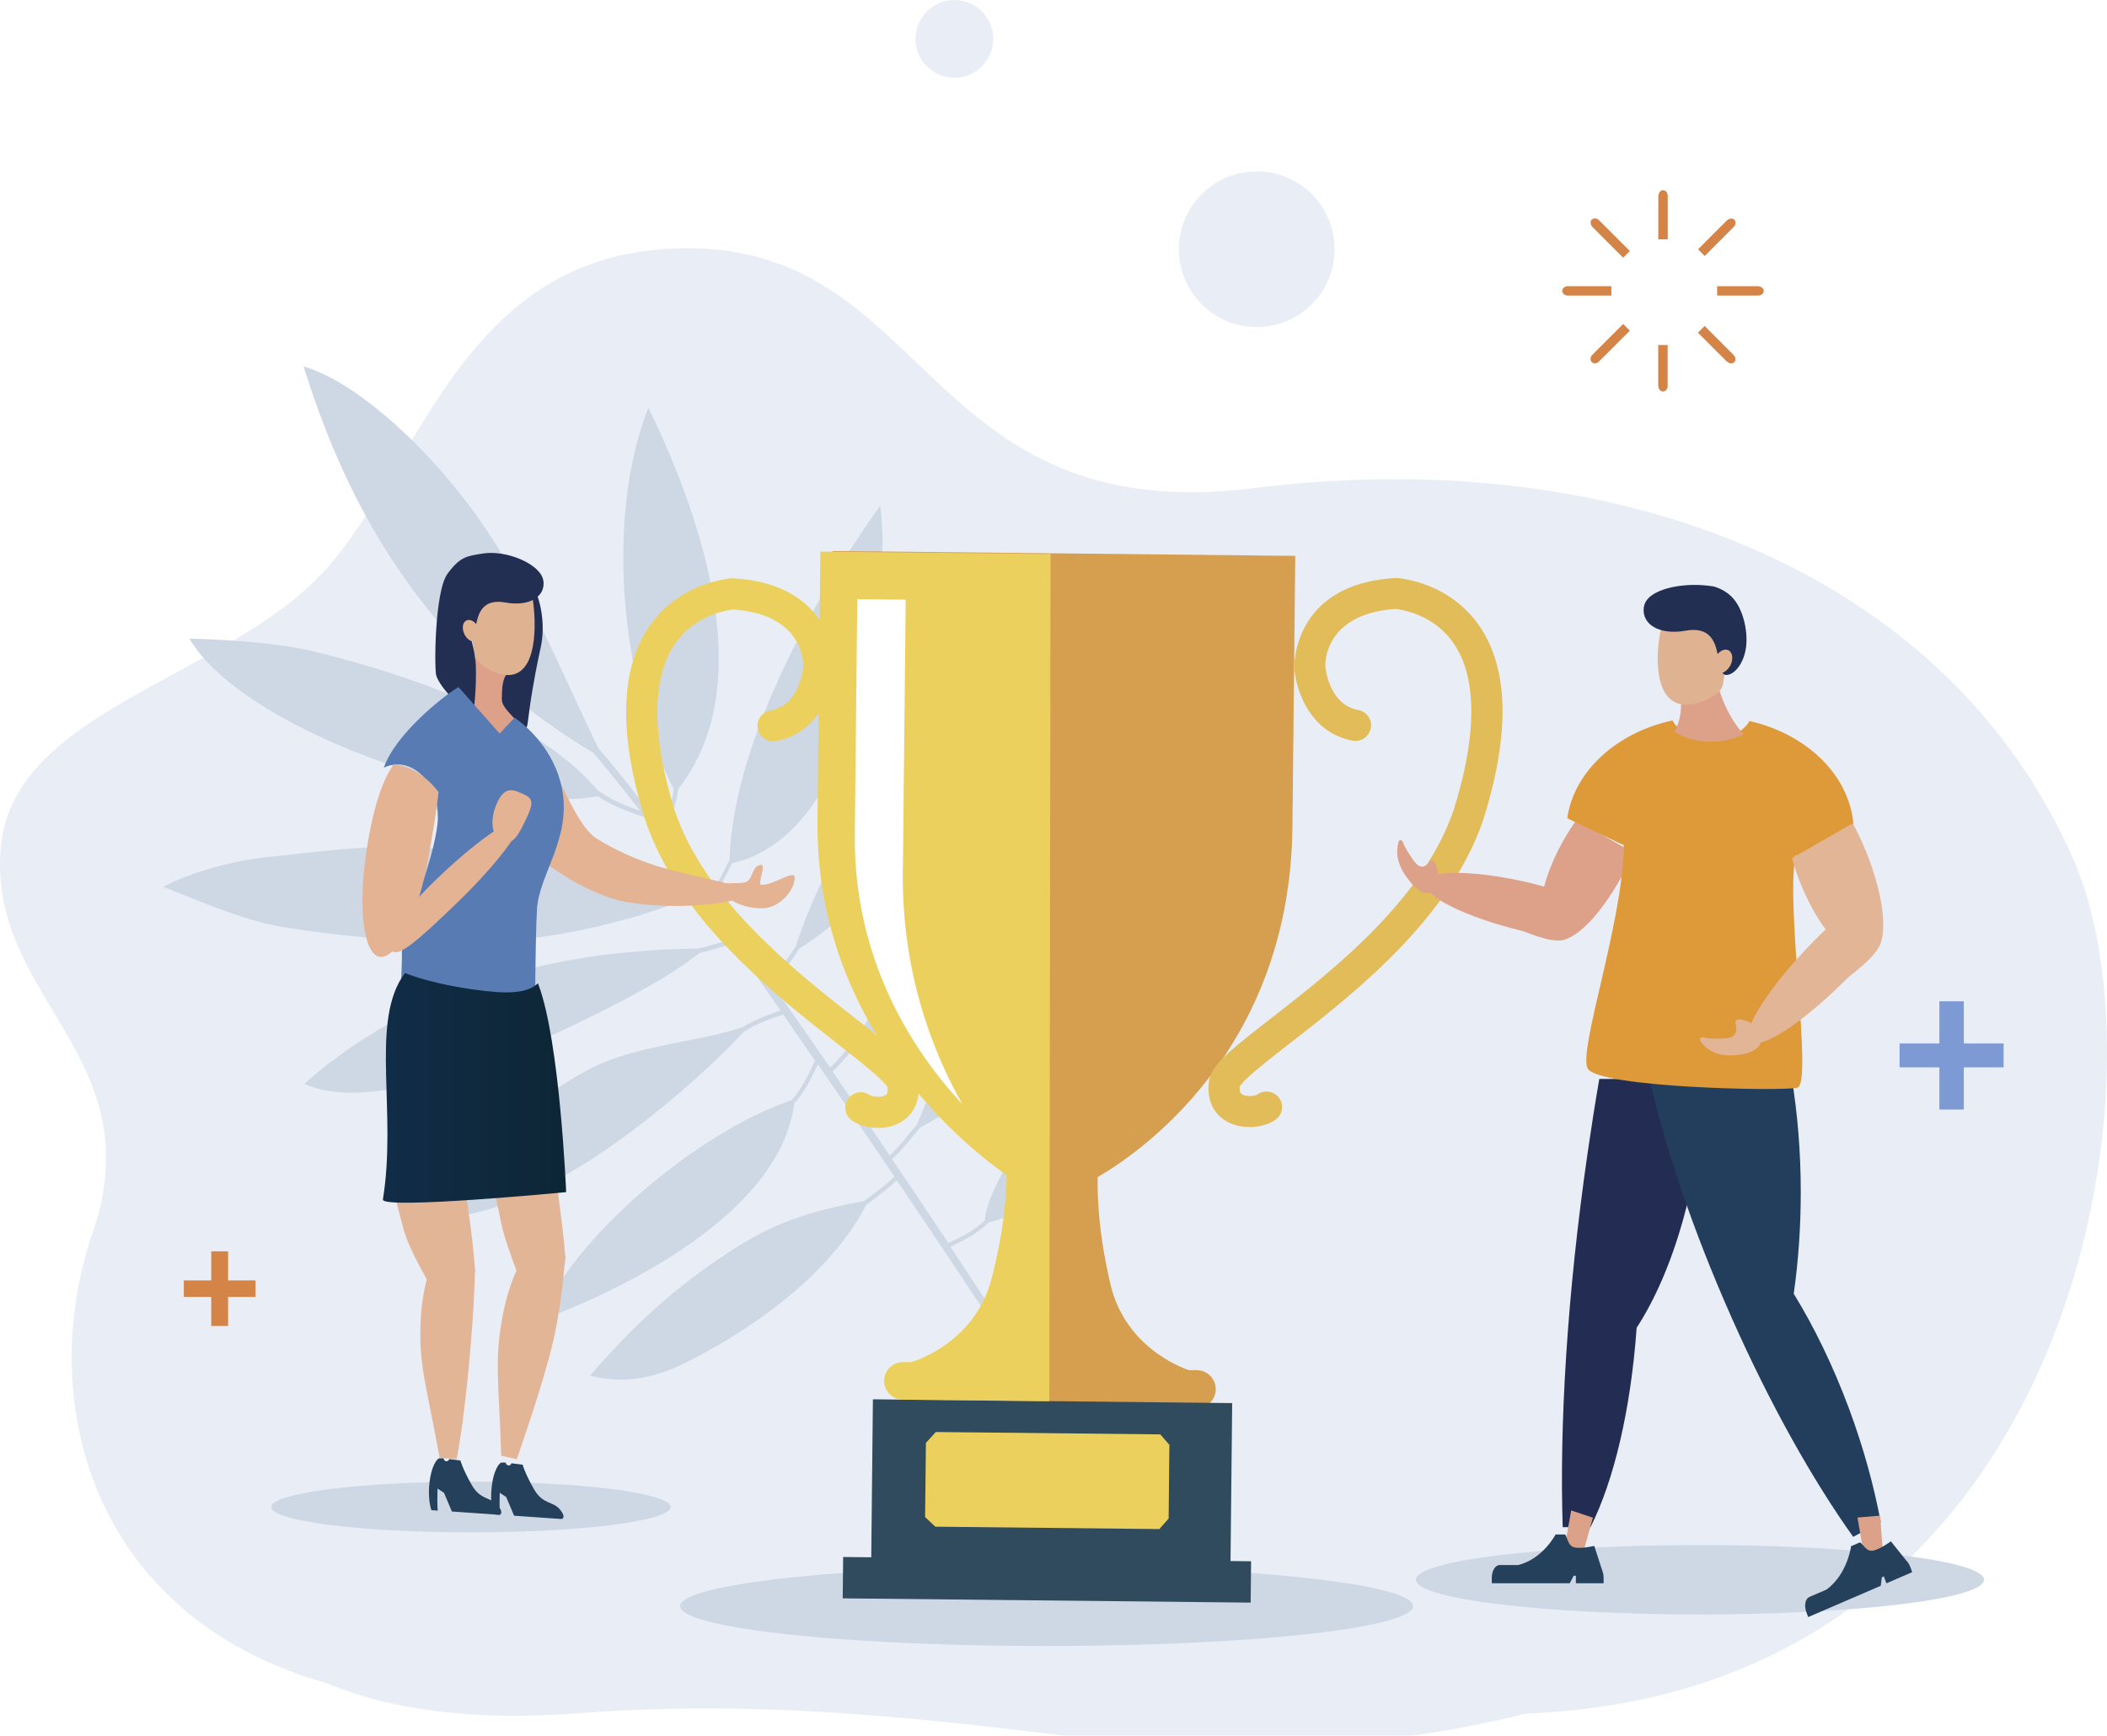
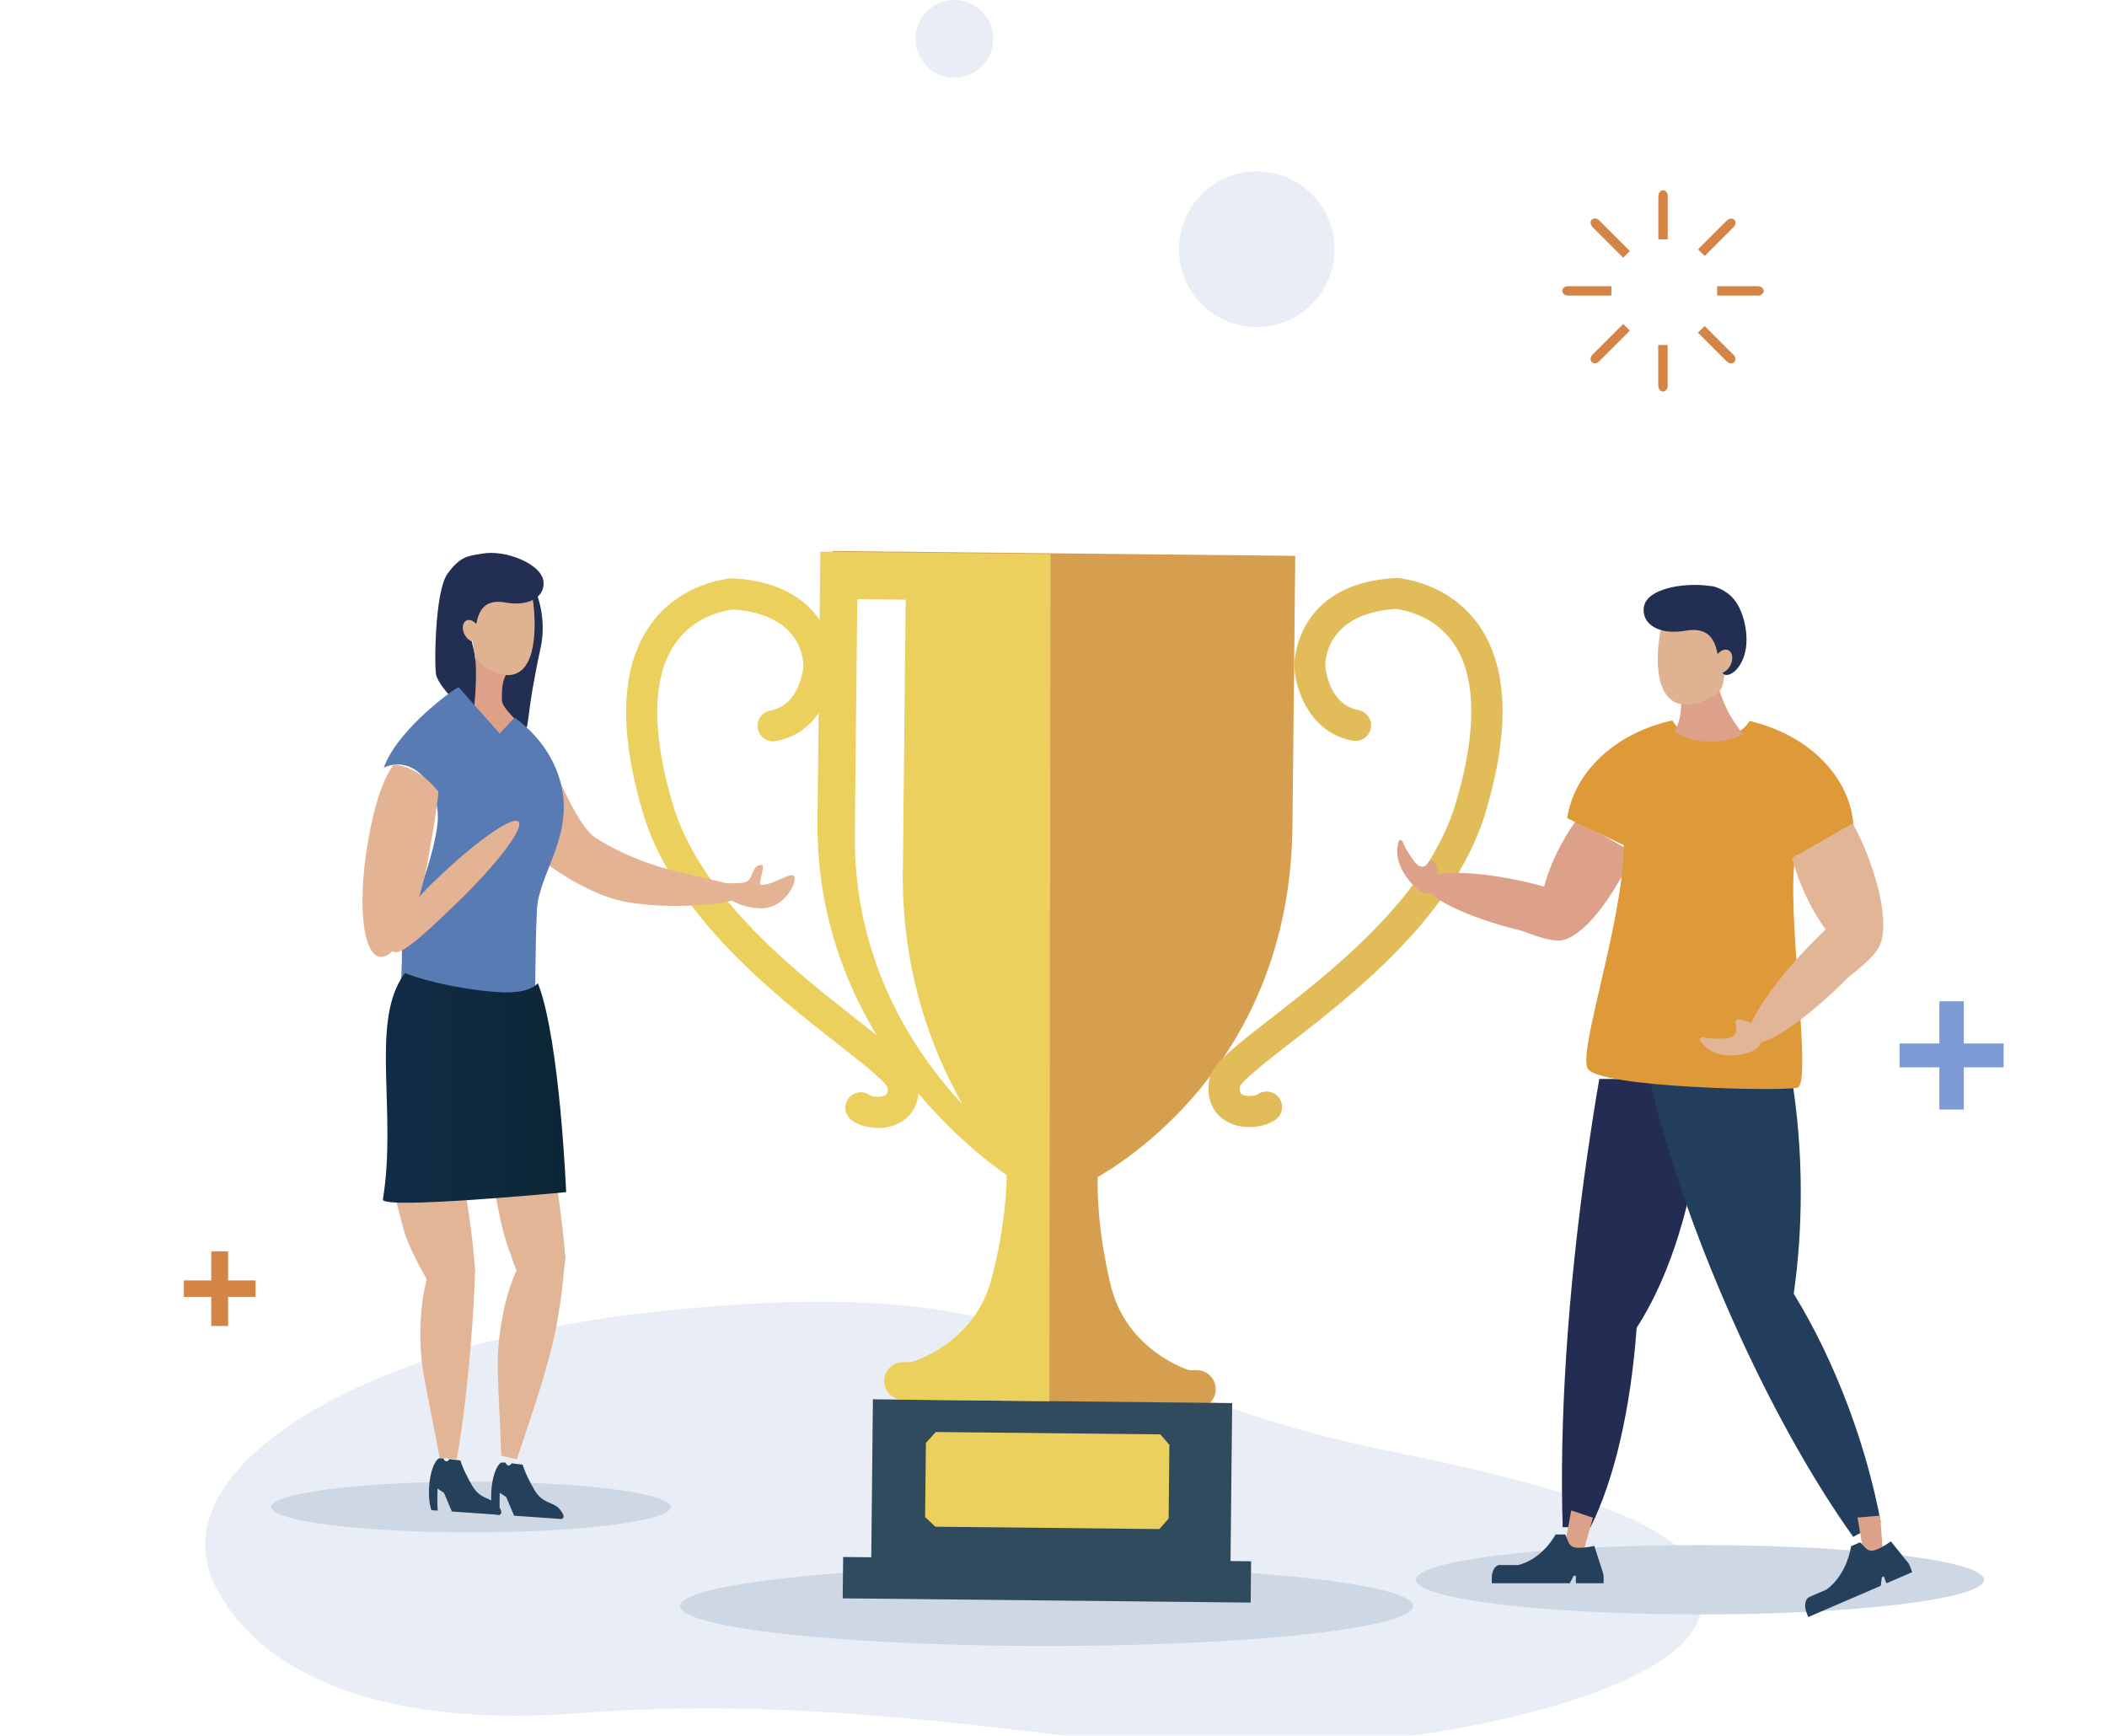
<svg xmlns="http://www.w3.org/2000/svg" id="_レイヤー_2" data-name="レイヤー 2" viewBox="0 0 230.29 189.73">
  <defs>
    <linearGradient id="Dégradé_sans_nom_53" data-name="Dégradé sans nom 53" x1="41.86" y1="118.91" x2="61.89" y2="118.91" gradientUnits="userSpaceOnUse">
      <stop offset="0" stop-color="#112c47" />
      <stop offset="1" stop-color="#0d2636" />
    </linearGradient>
    <filter id="drop-shadow-1" filterUnits="userSpaceOnUse">
      <feOffset dx="1.43" dy="1.43" />
      <feGaussianBlur result="blur" />
      <feFlood flood-color="#000" flood-opacity=".08" />
      <feComposite in2="blur" operator="in" />
      <feComposite in="SourceGraphic" />
    </filter>
    <style>.cls-12,.cls-13,.cls-14,.cls-15,.cls-18,.cls-19,.cls-20,.cls-21,.cls-4,.cls-6,.cls-8{stroke-width:0}.cls-21{fill:#e9eef6}.cls-4{fill:#24405b}.cls-6{fill:#222f52}.cls-8{fill:#dfb292}.cls-12{fill:#dca188}.cls-13{fill:#dca189}.cls-14{fill:#ced7e4}.cls-15{fill:#304b5d}.cls-18{fill:#ebd05e}.cls-19{fill:#e3b597}.cls-20{fill:#e3b393}</style>
  </defs>
  <g id="design">
-     <path class="cls-21" d="M226.77 94.32c10.77 25.06-.62 98.02-70.27 92.79-19.98-1.5-42.38-19.86-58.98-15.98-16.6 3.89-24.41 19.31-55.62 14.22-31.21-5.08-38.47-31.17-31.79-50.56C16.78 115.4-1.32 109.23.08 92.68c1.28-15.13 24.63-18.46 35.4-30.31 10.76-11.85 15.09-35.04 39.36-35.24 27.04-.23 26.01 30.73 62.25 26.22 40.05-4.99 76.1 9.36 89.69 40.96Z" />
    <path d="M150.56 157.21c-36.07-7.29-34.9-20.4-81.35-15.14-32.18 3.65-52.91 17.3-47.32 29.43 4.22 9.15 16.91 16.1 39.81 14.35 22.91-1.75 42.62 1.25 60.4 3.29 22.38 2.56 56.54-3.51 61.67-12.62 5.13-9.11-8.56-14.32-33.21-19.31Z" style="fill:#e9eef6;stroke-width:0;filter:url(#drop-shadow-1)" />
-     <path class="cls-14" d="M96.46 59.63c0-.33 0-.66-.01-.98 0-.14-.01-.28-.02-.42 0-.25-.02-.51-.03-.76-.01-.21-.03-.42-.04-.63-.01-.17-.02-.34-.04-.5-.03-.37-.07-.73-.11-1.07-.56.78-1.11 1.58-1.66 2.38-.2.29-.39.59-.59.88-.36.53-.71 1.06-1.06 1.6-.21.33-.42.66-.63.98-.33.53-.67 1.05-.99 1.59-.2.32-.39.65-.59.98-.33.56-.66 1.11-.99 1.67-.08.14-.16.27-.24.41.02-.02.04-.06.06-.09-4.89 8.51-8.7 17.68-9.59 25.72v-.14c-.03.23-.04.45-.06.67-.02.18-.03.35-.05.53-.04.56-.07 1.12-.08 1.67a.28.28 0 0 0-.12.1c-.66 1.28-1.27 2.57-2.04 3.79-1.64-2.36-3.29-4.71-4.98-7.03.66-1.52 1.38-3.08 1.51-4.72.22-.28.43-.55.63-.84.08-.11.15-.22.22-.33.17-.25.33-.49.48-.74.08-.12.15-.25.22-.38.15-.25.29-.51.42-.77.06-.12.12-.23.18-.35.18-.37.36-.74.52-1.12 0-.02.02-.04.02-.06.15-.36.29-.73.42-1.1.05-.13.09-.26.13-.39.09-.27.17-.54.25-.81l.12-.44c.03-.1.06-.19.08-.29 0 .02-.02.04-.02.06 2.13-8.48-.48-18.61-3.66-26.74 0 0 0-.02-.01-.03-.51-1.31-1.04-2.56-1.56-3.75-.03-.07-.06-.15-.1-.22-.24-.54-.48-1.06-.71-1.57-.06-.12-.11-.24-.17-.36-.24-.5-.47-.99-.7-1.46-.16.41-.32.84-.47 1.26-.07.19-.13.39-.19.58-.08.24-.16.48-.23.72-.06.21-.12.42-.18.62-.07.24-.14.47-.2.71l-.15.61c-.06.25-.13.51-.18.76l-.12.58c-.06.27-.11.54-.17.82-.03.19-.07.37-.1.56l-.15.86c-.03.18-.05.37-.08.55l-.12.89-.06.56c-.03.29-.07.59-.09.88 0 .07-.02.14-.02.21v-.04c-.33 3.57-.3 7.25.03 10.84v-.02.06l.12 1.16c0 .09.02.18.03.27l.15 1.2c0 .07.02.15.03.22l.18 1.24c0 .06.02.11.03.17l.21 1.28c0 .04.01.08.02.12.08.44.16.87.25 1.3 0 .02 0 .05.01.07.09.44.18.88.28 1.31v.04c.97 4.32 2.33 8.21 3.93 11.25-.13 1.49-.75 2.91-1.36 4.29-2.18-2.97-4.44-5.88-6.85-8.69-.2-.41-.41-.83-.62-1.26-.16-.34-.32-.68-.49-1.03-.18-.39-.37-.78-.56-1.19-.53-1.13-1.06-2.3-1.62-3.5-2.02-4.37-4.27-9.16-7.07-13.9-2.67-4.54-5.93-8.65-9.25-12.03.01.01.03.03.05.04l-.33-.33-.25-.25c-.43-.42-.85-.84-1.28-1.23-.08-.07-.15-.14-.23-.21-.42-.38-.83-.76-1.25-1.12-.03-.03-.07-.06-.1-.09-.43-.37-.85-.71-1.27-1.05-.09-.07-.18-.15-.27-.22-.4-.32-.8-.62-1.2-.91-.1-.07-.19-.14-.28-.2-.4-.29-.79-.56-1.18-.81l-.18-.12c-.37-.24-.73-.46-1.08-.66-.06-.04-.13-.08-.19-.11-.37-.21-.74-.41-1.1-.58l-.24-.12c-.36-.17-.7-.32-1.04-.46-.06-.02-.12-.05-.18-.07-.35-.13-.7-.25-1.03-.35.11.35.23.73.36 1.12.02.05.03.1.05.16.11.34.23.69.35 1.06.03.09.06.17.09.27.14.41.28.82.43 1.25.06.18.13.37.2.55.08.23.16.45.25.68.05.13.09.26.14.4v-.03c2.87 7.75 8.18 18.92 18.7 28.55-.03-.02-.06-.05-.09-.07.18.17.37.33.55.5.15.14.31.28.47.42.4.35.81.71 1.23 1.05.1.08.2.17.3.25.53.44 1.08.88 1.63 1.31.07.06.15.11.22.17.48.37.96.73 1.46 1.09.16.11.32.23.48.34.43.31.86.61 1.3.91.18.12.35.24.53.36.46.3.92.6 1.39.9l.48.3c.36.22.73.44 1.1.66 1.78 2.07 3.49 4.2 5.14 6.36-1.66-.57-3.22-1.2-4.65-2.26-.22-.26-.45-.52-.69-.78-.11-.12-.22-.23-.33-.35-.09-.09-.18-.19-.27-.29 0 .02.02.04.03.05-7.23-7.25-20.84-11.62-29.86-13.8-1.29-.31-2.83-.56-4.39-.75l-.27-.03-1.09-.12c-.15-.02-.29-.03-.44-.04-.18-.02-.35-.03-.53-.05-.15-.01-.31-.03-.46-.04-.16-.01-.32-.03-.48-.04l-.83-.06c-.13 0-.26-.02-.39-.03-.18-.01-.35-.02-.52-.04-.13 0-.25-.02-.37-.02l-.55-.03c-.08 0-.16 0-.24-.01-.25-.01-.48-.03-.7-.04-.08 0-.16 0-.24-.01-.16 0-.31-.01-.46-.02h-.17c-.17 0-.33-.01-.47-.02h-.05c-.16 0-.29-.01-.4-.01h-.4c.16.28.35.56.54.84.06.09.13.18.19.26.15.21.31.41.48.62.07.08.13.16.2.24.23.27.47.53.72.79l.28.28c.18.18.37.36.56.54.12.11.24.23.37.34.19.17.39.34.58.5.24.2.49.41.75.61.13.1.26.21.39.31l-.01-.01c7.95 6.05 22.01 11 32.16 12.02h.05l.39.03c.33.03.65.06.96.08.15 0 .3.02.44.03.32.02.63.03.93.04h1.64c.37-.01.72-.03 1.07-.06.1 0 .19-.02.29-.03l.82-.09c.09-.01.18-.02.27-.04.19-.03.37-.06.55-.1 1.54 1.05 3.22 1.67 5.01 2.27.04.01.07.01.11.01 2.18 2.88 4.28 5.81 6.34 8.78-1.17.12-2.34.31-3.51.36-.44-.19-.89-.38-1.35-.57-.17-.07-.34-.14-.52-.21-.69-.27-1.39-.53-2.12-.78-.01 0-.02 0-.03-.01-6.94-2.38-15.49-3.9-23.41-4.21-5.15-.39-11.28.46-16.36 1-1.13.11-2.29.29-3.44.52h.02c-.41.08-.83.17-1.24.27-.13.03-.25.06-.37.09-.35.09-.7.17-1.04.27l-.43.12c-.37.11-.73.22-1.09.33-.08.03-.16.05-.24.08-.43.14-.84.29-1.24.44-.11.04-.22.09-.33.13-.3.12-.6.24-.88.37l-.33.15c-.37.17-.72.34-1.05.51.6.23 1.21.47 1.82.72.7.28 1.4.56 2.11.84.07.03.15.06.22.09.65.26 1.3.51 1.95.75.04.01.08.03.12.04.68.25 1.36.49 2.05.72.02 0 .05.02.07.02h-.02c1.61.52 3.24.96 4.9 1.23 5.19.85 9.39 1.16 14.36 1.67 7.87.41 15.56-.44 23.29-2.63-.07.03-.13.05-.2.08.38-.11.77-.23 1.15-.35.36-.11.72-.21 1.08-.33.84-.26 1.68-.55 2.52-.84 1.28-.06 2.55-.28 3.84-.4.96 1.38 1.91 2.75 2.86 4.14-1.22.34-2.43.71-3.65 1.01-.64 0-1.3.02-1.98.04-.29 0-.58.02-.88.03-.42.02-.83.03-1.26.06l-1 .06c-.43.03-.86.06-1.3.1-.33.03-.65.05-.98.08-.1 0-.19.01-.29.02h.04c-7.54.72-16.27 2.6-24.65 6.99.02-.01.05-.03.07-.04-.34.18-.68.38-1.02.57-.57.31-1.15.62-1.71.96-.41.25-.82.52-1.24.78-.5.32-1.01.62-1.51.96-.58.39-1.15.82-1.72 1.25-.33.24-.66.46-.98.72-.89.69-1.78 1.42-2.64 2.19.21.09.42.18.64.26.08.03.16.05.24.08.14.05.28.09.43.14.1.03.2.05.3.08.13.03.27.07.4.1l.33.06c.13.02.27.05.4.07.12.02.24.03.35.05.13.02.27.03.4.05l.37.03c.13 0 .27.02.4.02s.26.01.4.02h.82c.13 0 .26 0 .39-.01.15 0 .3 0 .45-.02.1 0 .19-.01.29-.02a28.8 28.8 0 0 0 2.23-.23c.21-.03.42-.06.63-.1.08-.01.16-.03.24-.04.21-.04.43-.07.64-.11.08-.01.16-.03.23-.04.22-.04.44-.09.67-.13.07-.01.13-.03.2-.04.24-.05.47-.1.71-.16.04 0 .09-.02.13-.03.26-.06.52-.12.78-.19h.01c.21-.05.43-.11.64-.16h-.02c4.09-1.07 8.11-2.64 11.13-3.98 2.05-.92 4.46-2.02 6.89-3.23 0 0-.01 0-.02.01.05-.02.1-.05.15-.07.49-.24.98-.49 1.47-.74.03-.02.06-.03.09-.05l1.38-.72c.14-.07.28-.15.42-.22.36-.19.72-.38 1.07-.58.14-.08.28-.16.42-.23.4-.22.79-.44 1.17-.66.08-.04.16-.09.23-.13.46-.27.91-.54 1.35-.8.08-.05.16-.1.23-.15.35-.21.68-.43 1.01-.64.12-.08.24-.16.35-.23.29-.19.57-.38.83-.58l.31-.22c.35-.25.68-.51.99-.75 1.28-.32 2.54-.7 3.81-1.05.74 1.08 1.49 2.16 2.23 3.23.78 1.13 1.75 2.53 2.85 4.13-.03 0-.06 0-.09.01-1.37.46-2.72.96-3.96 1.74-.46.16-.94.3-1.43.44-.08.02-.16.05-.24.07-.49.13-.99.26-1.5.37-4.31.99-9.47 1.61-13.58 3.69-3.52 1.83-8.66 5.6-13.03 9.34-.03.02-.05.04-.07.06-.12.1-.23.2-.34.3-.27.23-.53.46-.79.7-.16.14-.32.29-.48.43l-.65.59c-.15.14-.31.28-.46.42-.33.31-.65.61-.96.91-.11.1-.2.2-.31.3l-.65.65c-.12.12-.23.24-.35.36l-.56.59c-.09.1-.19.2-.28.3-.26.29-.51.57-.74.84.34.1.68.17 1.03.24.15.03.31.04.46.06.2.03.4.06.6.08.18.02.36.02.54.03.18 0 .37.02.55.02.19 0 .38 0 .58-.01.18 0 .37-.01.55-.02.2-.01.39-.04.59-.06.19-.02.38-.04.57-.07.2-.03.4-.06.59-.09.2-.03.39-.07.59-.11.2-.04.39-.08.59-.13l.61-.15c.2-.05.39-.1.59-.16.09-.03.19-.05.28-.08h-.05c6.1-1.81 12.76-6.18 18.33-10.68.02-.01.03-.03.05-.04.44-.35.87-.71 1.29-1.06.11-.09.22-.19.34-.28.32-.27.64-.54.95-.81.13-.11.25-.22.37-.32.3-.27.6-.53.9-.79l.31-.28c.38-.34.76-.69 1.12-1.02l.02-.02 1.08-1.02c.09-.09.18-.18.27-.26.25-.24.49-.48.73-.71l.32-.32c.22-.22.43-.44.64-.65.09-.09.18-.19.27-.28.28-.29.56-.58.82-.86.02 0 .04-.01.06-.02 1.25-.82 2.64-1.3 4.01-1.77.08-.03.13-.08.15-.14 1.07 1.55 2.26 3.28 3.54 5.14 0 .01-.02 0-.02.02-.74 1.48-1.42 3.07-2.57 4.29-.31.1-.62.21-.94.34-.09.03-.18.07-.27.1-.42.16-.85.34-1.28.53-.1.04-.2.09-.3.13-.44.2-.88.41-1.34.63-.03.01-.06.03-.09.04-.46.23-.94.48-1.41.74-.1.05-.2.11-.3.16-.47.26-.95.54-1.43.82-.09.06-.19.11-.28.17-.5.3-1 .61-1.51.94-.51.33-1.03.68-1.54 1.03l-.27.18c-.5.35-1 .71-1.49 1.07l-.1.07h.02c-3.45 2.57-6.81 5.6-9.6 8.82.01-.02.03-.04.04-.06-.09.11-.18.22-.27.32-.13.15-.25.29-.37.44-.15.18-.3.36-.44.54l-.37.46-.42.54c-.12.16-.24.31-.35.47l-.39.54c-.11.16-.22.32-.33.47-.13.18-.25.37-.37.55-.1.16-.2.31-.3.47-.12.19-.24.37-.35.56-.1.16-.19.32-.28.48-.11.18-.22.37-.32.55-.1.17-.18.35-.28.52-.09.17-.18.33-.26.5-.17.34-.33.68-.48 1.02.35-.13.71-.26 1.08-.41.12-.05.24-.09.36-.14.27-.1.54-.21.82-.32.13-.05.26-.1.4-.16.38-.16.77-.32 1.17-.49.1-.04.2-.09.3-.13.31-.13.63-.27.94-.41.17-.08.34-.15.52-.23.27-.12.53-.24.8-.37.17-.08.35-.16.52-.24.41-.19.82-.39 1.23-.6.15-.08.31-.16.46-.23.29-.15.59-.3.88-.45.19-.1.37-.2.56-.29.29-.15.58-.31.87-.47.12-.07.24-.13.36-.2-.01 0-.03.01-.04.02 5.81-3.22 11.6-7.52 14.65-12.74.13-.23.27-.46.39-.7.07-.12.13-.25.19-.38.1-.19.19-.38.27-.57.06-.12.11-.25.17-.37.1-.25.2-.5.29-.75.03-.08.06-.17.09-.25.1-.29.19-.59.28-.89l.09-.34c.06-.23.11-.46.16-.69.02-.11.05-.22.07-.33.04-.23.08-.47.11-.7 1.14-1.2 1.85-2.76 2.57-4.24 2.56 3.73 5.44 7.95 8.37 12.28-1.03 1-2.19 1.82-3.33 2.68-.67.12-1.34.24-2.01.38l-.54.12c-.6.13-1.2.27-1.81.43-.11.03-.22.05-.34.08h.02c-2.96.79-5.96 1.95-9.06 3.91-5.19 3.27-9.54 6.85-13.91 11.59.04-.04.08-.09.11-.13-.11.11-.21.24-.32.35l-.36.39c-.57.63-1.15 1.28-1.73 1.96.23.05.46.1.7.15l.16.03c.24.04.49.09.74.12h.04c.24.03.48.06.73.08.06 0 .11 0 .17.01.26.02.53.03.81.03h.1c.25 0 .51 0 .77-.03.06 0 .12 0 .17-.01.29-.02.59-.05.89-.1.05 0 .1-.02.14-.02.28-.04.56-.09.84-.16.06-.01.11-.02.17-.04.32-.07.65-.16.99-.26.02 0 .04 0 .06-.02h-.02c.93-.28 1.91-.67 2.96-1.19 6.41-3.2 13.66-8.15 18.01-14.36 0 .01-.01.02-.02.03.01-.02.03-.04.04-.06.27-.39.53-.79.78-1.19.06-.1.13-.19.18-.29.28-.46.53-.92.78-1.39 1.14-.86 2.29-1.7 3.34-2.69 7.45 11.01 15.14 22.6 18.45 28.33.24.41.83-.06.6-.47-2.46-4.25-7.59-12.18-13.19-20.6 1.44-.7 2.93-1.4 4.08-2.57.02-.02.04-.05.05-.08.04 0 .09 0 .12-.02.5-.13.98-.28 1.45-.44.08-.03.16-.05.23-.08.45-.16.88-.33 1.3-.52.08-.03.16-.07.23-.11.42-.19.84-.4 1.24-.62.03-.02.07-.04.1-.06.38-.21.75-.44 1.12-.67.06-.04.12-.07.17-.11.28-.18.55-.36.81-.55-.02.01-.06.03-.09.05 4.58-3.26 7.42-7.84 9.81-10.4 3.82-4.08 5.49-8.46 6.49-11.95.3-1.05.55-2.03.78-2.89-.18 0-.36.02-.56.06-.05 0-.11.02-.16.03-.16.04-.33.08-.51.14-.04.01-.08.02-.12.04-.21.07-.42.16-.64.26-.07.03-.14.06-.21.1-.17.08-.35.17-.53.27-.07.04-.14.07-.21.11-.23.13-.47.27-.71.43-.08.05-.16.1-.24.16-.18.12-.37.25-.55.38-.09.06-.18.13-.27.2-.25.18-.5.37-.76.57-.07.05-.14.11-.21.17-.21.17-.42.34-.63.52-.1.08-.19.16-.29.25-.24.21-.49.42-.73.64-.04.03-.08.07-.11.1-.29.26-.59.54-.88.82-.07.06-.13.12-.2.19-.33.32-.67.64-1.01.98 0 0 .02-.02.03-.02-3.62 3.62-7.39 8.24-10.2 12.44 0 0 0-.02.01-.02-.03.05-.06.1-.1.14-.03.04-.06.09-.09.13l-.06.09v.01c-.21.32-.42.64-.62.95 0 .01-.01.02-.02.03-.02.03-.04.07-.06.1 0 0 0 .01-.01.02-.07.11-.14.23-.21.34v.02c-.08.12-.14.24-.22.36-.09.15-.19.31-.28.46-.04.07-.09.15-.13.22 0 .01-.02.03-.02.04-.06.1-.12.21-.18.31 0 0 0 .02-.01.02-.05.09-.1.17-.15.26-.03.05-.05.09-.08.14l-.15.27c0 .01-.01.02-.02.04-.05.09-.1.18-.15.28-.01.02-.02.04-.03.05-.05.1-.1.19-.15.29 0 0 0 .02-.01.02-.05.1-.11.21-.16.31s-.09.19-.14.29l-.03.06c-.04.08-.08.15-.11.24 0 .02-.02.04-.03.06 0 0 0 .02-.01.02a.3.3 0 0 1-.04.08c-.03.06-.06.12-.08.17-.04.1-.09.19-.13.29 0 .02-.01.03-.02.05-.03.07-.06.15-.1.22-.01.02-.02.05-.03.07-.03.07-.06.14-.08.2 0 .02-.02.04-.03.06-.07.17-.14.34-.2.51 0 .02-.02.04-.02.07 0 .02-.02.04-.02.07 0 .03-.02.05-.03.08 0 .01 0 .02-.01.04 0 .02-.02.05-.03.08l-.06.18c0 .02-.01.04-.02.06-.02.08-.05.15-.07.23v.04c-.02.06-.03.12-.05.18 0 .03-.01.05-.02.07-.01.05-.02.1-.04.15 0 .02 0 .04-.01.07-.01.06-.03.11-.04.17v.04l-.03.2v.05c0 .05-.01.1-.02.14v.06c0 .04 0 .07-.01.11-1.14 1.13-2.59 1.8-3.99 2.49-2.03-3.05-4.12-6.16-6.15-9.17 1.12-1.05 2.05-2.27 3.05-3.44a40.588 40.588 0 0 0 1.73-.98c.59-.35 1.17-.71 1.74-1.07.1-.06.2-.13.3-.2.52-.34 1.02-.68 1.52-1.03.09-.06.18-.13.28-.19.54-.39 1.07-.79 1.6-1.19.11-.09.23-.18.34-.27.5-.39.99-.79 1.48-1.2 1.79-1.49 3.54-3.1 5.37-4.85 1.28-1.22 2.25-2.18 3.1-3.16 0 .01-.02.02-.02.03l.17-.2.18-.21c.18-.22.35-.44.52-.66.05-.06.1-.13.15-.2.17-.23.34-.47.51-.73.04-.06.09-.13.13-.2.17-.26.34-.54.52-.83.03-.05.07-.11.1-.17.19-.32.38-.65.57-1.01 1.8-3.35 2.74-6.43 2.97-9.3-1.85.92-3.39 1.77-5.7 3.22-.22.14-.45.3-.68.47-.07.05-.13.1-.2.15-.18.13-.36.27-.54.42-.07.05-.13.11-.2.16-.24.2-.49.4-.73.62h-.01c-.26.23-.53.47-.8.72-.05.05-.11.1-.16.15-.22.2-.44.41-.66.62-.06.06-.12.11-.18.17-.25.24-.49.49-.74.73l-.06.06-.78.81c-.08.08-.15.16-.23.24l-.49.52c-.06.06-.11.12-.17.18 0 0 .01 0 .02-.01a84.846 84.846 0 0 0-2.93 3.33c-1.78 2-3.16 3.99-4.31 5.99 0 0 0-.02.01-.03-.01.02-.02.05-.04.07-.42.74-.82 1.48-1.19 2.22 0 .01-.01.02-.02.04-.77 1.54-1.44 3.09-2.09 4.67v.02c-.23.57-.46 1.14-.7 1.72-.99 1.15-1.89 2.35-2.99 3.39-2.19-3.24-4.32-6.36-6.25-9.17 1.12-1.06 2.05-2.29 3.07-3.46 1.81-.64 5.83-2.88 10.1-6.42l.2-.17c.22-.18.44-.37.66-.56.13-.12.27-.23.4-.35.16-.14.32-.29.48-.44.17-.15.34-.3.5-.46 0 0-.01.01-.02.01 2.83-2.62 5.6-5.77 7.77-9.37v.01c.54-.89 1.03-1.81 1.49-2.76l.15-.33c.17-.36.33-.72.49-1.09.15-.35.28-.71.41-1.06.05-.13.11-.26.15-.4.7-1.98 1.18-4.06 1.37-6.22-.78.49-1.53 1-2.28 1.52-.19.13-.37.26-.56.39-.71.51-1.4 1.03-2.08 1.57-.14.11-.27.22-.41.33-.58.47-1.14.95-1.69 1.43l-.48.42c-.61.56-1.21 1.12-1.79 1.69l-.47.47c-.49.5-.97 1-1.43 1.51l-.33.36c-.02.02-.04.04-.05.06l.02-.02c-1.83 2.05-3.41 4.14-4.69 6.18-3.02 4.81-5.44 8.71-6.91 11.13-.05.08-.1.16-.14.24-.1.16-.19.31-.28.46-.07.12-.14.23-.2.34-.06.1-.12.2-.17.29-.06.11-.12.21-.18.31-.05.08-.09.16-.14.23-.04.07-.09.15-.12.21l-.01.01c-1.04 1.17-1.97 2.43-3.1 3.51-2.57-3.73-4.77-6.89-6.29-9 .94-1.31 2.01-2.54 2.84-3.92v-.03c.3-.19.61-.39.92-.6.11-.07.21-.15.32-.22.39-.28.79-.56 1.19-.86.03-.02.05-.04.08-.06.39-.3.78-.61 1.18-.94l.33-.27c.41-.35.83-.7 1.24-1.07.01 0 .02-.02.03-.03a63.912 63.912 0 0 0 1.52-1.42c.85-.82 1.69-1.68 2.51-2.58.08-.08.15-.17.23-.25 5.54-6.12 10.31-13.88 11.36-20.82v.02c0-.04 0-.09.01-.13.06-.44.11-.88.14-1.32l.03-.46c.02-.48.04-.96.02-1.43-.16.06-.33.14-.51.23-.05.02-.1.06-.15.08-.13.07-.26.14-.39.23-.06.04-.13.08-.19.12-.13.08-.26.17-.39.27l-.21.15c-.13.1-.27.21-.41.33-.07.06-.14.11-.21.17-.15.13-.31.26-.46.41-.06.05-.12.1-.18.16-.22.2-.43.41-.66.63-.21.21-.42.42-.63.64h.01c-2.62 2.74-5.63 6.8-8.44 11.25v-.02c-.04.06-.07.12-.11.17l-.48.78c-.08.14-.17.27-.25.41-.16.26-.32.52-.47.78-.08.13-.16.27-.24.41-.16.27-.32.53-.47.8-.07.12-.14.25-.21.37-.16.28-.32.56-.48.85-.04.08-.09.16-.13.24-.6 1.06-1.17 2.13-1.71 3.18-.02.04-.04.07-.06.11-.15.29-.29.58-.44.86-.06.12-.12.23-.17.35-.13.26-.26.53-.38.79-.07.14-.13.27-.2.41-.12.25-.23.5-.35.75-.07.15-.14.3-.2.44-.11.24-.21.47-.31.71-.07.16-.14.31-.2.46-.1.23-.19.45-.28.67-.07.16-.13.32-.2.48-.09.21-.17.42-.25.63-.07.17-.13.34-.19.51-.07.19-.15.39-.22.58-.07.19-.14.38-.2.58-.06.16-.11.32-.17.48-.08.24-.15.48-.23.72-.03.02-.06.02-.08.06-.81 1.34-1.85 2.53-2.76 3.8-2.13-2.97-4.2-5.98-6.28-8.97.82-1.29 1.47-2.66 2.17-4.01l.88-.23c.45-.13.88-.29 1.31-.48.14-.06.28-.13.41-.19.29-.14.58-.28.86-.44a11.61 11.61 0 0 0 1.27-.83c.1-.08.21-.15.32-.23 8-6.14 11.38-21.71 11.36-32.21v.02-.22Z" />
    <ellipse class="cls-14" cx="114.39" cy="175.56" rx="40.06" ry="4.36" />
    <path class="cls-15" transform="rotate(-89.4 114.432 172.683)" d="M112.17 150.38h4.52v44.59h-4.52z" />
    <path d="M141.26 90.4c.29-28.13.31-29.64.31-29.64l-50.59-.53-.31 29.64c-.24 23.23 17.13 36.53 20.67 39 0 1.54-.17 5.73-1.65 11.42-1.88 7.25-8.78 9.16-8.78 9.16h-.86c-1.14-.02-2.09.9-2.1 2.05s.91 2.09 2.05 2.1l15.39.16 15.39.16c1.14.01 2.09-.91 2.1-2.05.01-1.14-.91-2.09-2.05-2.1h-.86s-6.86-2.06-8.59-9.35c-1.46-6.16-1.44-10.55-1.4-11.76 4.2-2.42 21.02-13.64 21.28-38.25Z" style="fill:#d69f50;stroke-width:0" />
    <path d="M136.49 123.19c-.88 0-1.79-.22-2.56-.7-1.4-.87-2.05-2.43-1.79-4.29.25-1.75 2.12-3.26 6.72-6.84 6.65-5.17 16.7-12.98 20.03-22.86 2.49-7.92 2.56-14.11.19-17.87-1.4-2.22-3.64-3.62-6.48-4.07-7.51.47-7.75 5.49-7.75 6.21.03.4.45 4.26 3.61 4.84a1.71 1.71 0 0 1 1.37 1.98 1.71 1.71 0 0 1-1.98 1.37c-4.71-.86-6.24-5.61-6.39-7.99v-.04c0-.09-.2-9.15 11.13-9.75.11 0 .22 0 .33.01 3.88.55 7.09 2.55 9.04 5.64 2.96 4.7 3.02 11.67.17 20.73-3.67 10.89-14.2 19.08-21.17 24.5-2.36 1.84-5.04 3.91-5.45 4.71-.07.65.14.78.23.84.5.31 1.45.19 1.73 0 .77-.53 1.83-.33 2.36.44.53.77.33 1.83-.44 2.36-.72.5-1.79.8-2.88.79Z" style="fill:#e2bc58;stroke-width:0" />
    <path class="cls-15" transform="rotate(-89.4 114.943 161.838)" d="M106.25 142.21h17.37v39.27h-17.37z" />
    <path class="cls-18" d="m126.71 167.14-24.48-.26-1.12-1.05.09-8.11 1.08-1.19 24.54.26.99 1.14-.08 8.06-1.02 1.15zM95.99 123.3c.88 0 1.79-.22 2.56-.7 1.4-.87 2.06-2.43 1.81-4.28-.24-1.75-2.11-3.27-6.69-6.86-6.63-5.19-16.65-13.03-19.95-22.93-2.46-7.93-2.51-14.12-.13-17.87 1.41-2.22 3.65-3.61 6.49-4.04 7.51.49 7.74 5.51 7.73 6.23-.04.4-.46 4.26-3.62 4.82-.92.17-1.54 1.05-1.37 1.97.17.92 1.05 1.54 1.97 1.37 4.71-.85 6.26-5.58 6.42-7.97V73c0-.09.24-9.15-11.1-9.79-.11 0-.22 0-.33.01-3.88.54-7.1 2.53-9.05 5.61-2.98 4.69-3.06 11.66-.24 20.73 3.63 10.9 14.14 19.12 21.09 24.57 2.36 1.84 5.02 3.93 5.43 4.73.07.65-.14.78-.23.84-.5.31-1.45.18-1.73-.01-.77-.53-1.83-.34-2.36.44-.53.77-.34 1.83.44 2.36.72.5 1.78.81 2.88.8Z" />
    <path class="cls-18" d="m114.82 60.56-25.16-.26-.31 29.43c-.24 23.07 17.13 36.28 20.67 38.72 0 1.53-.17 5.69-1.65 11.34-1.88 7.2-8.78 9.1-8.78 9.1h-.86c-1.14-.02-2.09.9-2.1 2.03-.01 1.13.91 2.07 2.06 2.08l15.39.16h.61l.13-92.61Z" />
    <path d="m98.68 95.19.31-29.64-5.29-.06s-.03 2.6-.27 25.68c-.15 13.94 6.48 23.86 11.76 29.54-3.6-6.38-6.63-14.91-6.52-25.53Z" style="fill:#fff;stroke-width:0" />
    <ellipse class="cls-14" cx="51.47" cy="164.73" rx="21.82" ry="2.77" />
    <path class="cls-19" d="M47.04 138.56c-.54 1.54-.92 3.4-1.04 5.42-.3 5.19.55 7.06 2.05 15.38l1.86.13c.78-3.98 1.51-11.06 1.84-16.65.08-1.35.13-2.66.17-3.94l-4.88-.34Zm9.64-.15c-.72 1.45-1.32 3.23-1.7 5.21-.99 5.09-.46 7.05-.2 15.5l1.71.39c1.27-3.83 3.58-10.31 4.38-14.88.8-4.57.68-5.58.96-7.26l-5.14 1.04Z" />
    <path class="cls-4" d="M54.41 164.55c-.77-.95-1.87-.51-2.86-2.25-.99-1.74-1.23-2.66-1.23-2.66l-1.21-.15c-.07.15-.19.25-.33.24-.15-.01-.27-.14-.31-.32h-.5c-.53.33-.98 1.6-1.07 3.14-.06 1 .04 1.9.25 2.52l.69.05c-.05-.72-.05-1.54-.02-2.41l.71.47.86 2.04 5.18.36s.6-.1-.17-1.04Z" />
    <path class="cls-4" d="M61.21 165.01c-.77-.95-1.87-.51-2.86-2.25-.99-1.74-1.23-2.66-1.23-2.66l-1.21-.15c-.07.15-.19.25-.33.24-.15-.01-.27-.14-.31-.32h-.5c-.53.33-.98 1.6-1.07 3.14-.06 1 .04 1.9.25 2.52l.69.05c-.05-.72-.05-1.54-.02-2.41l.71.47.86 2.04 5.18.36s.6-.1-.17-1.04Z" />
    <path class="cls-19" d="M46.67 139.89c-.72-1.29-2.15-3.88-2.58-5.59-.99-3.96-1.95-5.54-.3-12.99l5.09-.12c1.08 3.4 2.18 9.52 2.74 14.38.13 1.17.24 2.32.32 3.43l-5.27.88Zm11.14-1.68c-.58-1.31-1.74-3.93-2.11-5.65-.86-3.98-1.63-5.58-.59-12.95l3.87.05c.92 3.43 1.92 9.56 2.48 14.42.13 1.17.25 2.32.34 3.43l-3.98.71Z" />
    <path class="cls-19" d="M56.59 139.26c-.5-1.32-1.5-3.96-1.84-5.69-.79-3.99-1.45-5.61-.76-12.93l3.14.14c.82 3.44 1.76 9.58 2.32 14.44.13 1.17.25 2.32.35 3.43l-3.21.6Z" />
    <path class="cls-20" d="M54.8 88.27c-.69 1.29 2.43 4.65 6.97 7.51 1.3.82 4.19 2.38 6.61 2.8 6.02 1.06 12.96.02 13.45-.9.44-.83-4.73-1.48-9.67-2.91-2.71-.78-5.36-2.11-6.96-3.12-2.67-1.68-4.57-8.98-6.37-9.37-1.26-.27-3.74 5.45-4.03 5.98Z" />
    <path class="cls-20" d="M78.89 96.92c0 1.31 2.3 2.37 4.34 2.37s3.63-2.03 3.63-3.34c0-.98-2.35.86-3.66.77-.44-.03.54-2.18.03-2.18-1.02 0-.9 1.37-1.56 1.8-.67.43-2.77-.08-2.77.58Z" />
    <path class="cls-6" d="M59.09 70.8c-1.62 7.49-1.24 8.85-1.68 8.76-2.41-.52-5.49-4.47-5.49-9.38s1.58-8.9 3.54-8.9 4.66 4.74 3.63 9.53Z" />
    <path class="cls-12" d="M49.36 79c.8.42 1.77 1.63 2.69 1.96 1.91.69 3.5-1.56 4.39-2.1-.35-.63-1.59-1.51-1.59-2.41 0-1.23.07-2.31.66-2.96v-1.53h-3.59c-.16 2.86-1.13 5.37-2.56 7.04Z" />
    <path class="cls-8" d="M58.22 65.44c-.4-2.61-2.62-2.13-4.24-1.72-1.04.27-1.94.7-2.33 2.23-.23-.25-.48.43-.75.51-.55.17-.84.5-.66 1.5.18.99.77 2.27 1.31 2.1.03 0 .05-.03.08-.04.19.8.09 1.49.5 2.05.8 1.1 2.33 1.7 3.35 1.72 3.33.05 3.14-5.75 2.74-8.35Z" />
    <path class="cls-6" d="M59.38 63.45c-.27-1.78-4.05-3.38-6.64-2.94-1.65.28-2.41.27-3.83 2.21-1.42 1.95-1.46 10.5-1.22 11.16.59 1.63 3.2 4 4 4.04.11 0 .4-2.84.32-5.1-.05-1.45-.48-2.66-.44-2.72-.29-.09-.58-.34-.77-.7-.33-.61-.28-1.3.13-1.55.33-.2.78-.04 1.12.36.27-1.35.83-2.78 3.2-2.35 2.59.47 4.41-.63 4.14-2.42Z" />
    <path d="M43.9 101.51c2.01-3.21 3.96-9.78 3.96-12.16 0-3.2-1.98-5.79-4.42-5.79-.52 0-1.03.13-1.49.35 1.33-3.75 6.45-7.69 7.64-8.48.18-.12.36-.22.53-.32l4.49 5.07 1.64-1.74c1.36.98 4.32 3.53 5.16 7.7 1.11 5.48-2.52 9.45-2.72 13.26-.2 3.81-.2 11-.2 11H43.56s.53-3.78.33-8.88Z" style="fill:#587bb4;stroke-width:0" />
    <path d="M43.87 106.94c.13-.2.26-.4.4-.58 2.72 1.1 7.07 1.87 10.03 2.08 2.42.17 3.75-.23 4.49-.96.02.04.03.08.05.12 2.36 6.21 3.04 22.71 3.04 22.71s-20.21 1.94-20.03.8c1.52-9.35-1.26-18.86 2.01-24.16Z" style="fill:url(#Dégradé_sans_nom_53);stroke-width:0" />
    <path class="cls-20" d="M43.02 83.57c1.88.17 3.59 1.28 4.91 3-.19 1.9-.6 4.28-1.06 6.93-1.1 6.42-3.5 11.39-5.36 11.09s-2.42-5.74-1.36-12.17c.77-4.74 1.81-7.39 2.88-8.85Z" />
    <path class="cls-20" d="M42.86 103.96c.68.66 2.67-.99 7.07-5.25s7.42-8.24 6.74-8.9-4.8 2.26-9.2 6.52c-4.4 4.26-5.29 6.97-4.61 7.63Z" />
-     <path class="cls-20" d="M54.39 87.64c-.89 1.83-.71 3.72.4 4.22 1.11.5 1.63-.1 2.52-1.93.89-1.83 1.14-2.56.03-3.06-1.11-.5-2.06-1.07-2.95.76Z" />
    <ellipse class="cls-14" cx="185.8" cy="172.68" rx="31.05" ry="3.79" />
    <path d="M173.84 166.93c2.56-5.1 4.4-12.83 5.04-21.79 4.07-6.27 6.91-16.01 7.55-27.2H174.8c-.46 2.64-.88 5.35-1.28 8.1-2.23 15.41-3.09 29.71-2.72 40.89h3.04Z" style="fill:#232c52;stroke-width:0" />
    <path d="M196.05 141.41c.5-3.48.77-7.21.77-11.1 0-4.5-.37-8.79-1.03-12.72h-15.57c1.68 7.59 4.78 16.85 9.06 26.48 4.22 9.51 8.9 17.8 13.27 23.92l3.01-1.61c-.74-3.96-1.89-8.16-3.46-12.39-1.74-4.68-3.81-8.93-6.05-12.58Z" style="fill:#233e5c;stroke-width:0" />
    <path class="cls-12" d="M177.15 96c.53-.94.98-1.89 1.36-2.81l-6.22-3.53c-.47.65-.92 1.35-1.36 2.11-1.01 1.77-1.74 3.55-2.16 5.14-.45-.12-.9-.24-1.37-.36-6.14-1.48-11.36-1.52-11.65-.08-.29 1.44 4.45 3.8 10.6 5.28.37.09 3.04 1.3 4.43 1.02 1.39-.28 3.76-2.16 6.37-6.79Z" />
    <path class="cls-12" d="M156.84 94.32s-.29-.59-.66-.06c-.43.61-1.04.67-1.58-.07-.28-.38-.66-.89-1.17-1.86-.11-.57-.48-.64-.57-.32-.31 1.1-.19 2.4.88 3.88s2.18 2.18 3 1.47c.65-.57.66-1.8.1-3.03Z" />
    <path d="m197.55 93.43 5.06-2.79c-.18-5.63-4.94-10.35-11.39-11.83-.67 1.18-2.29 2.01-4.2 2.01s-3.58-.86-4.22-2.07c-6.11 1.32-10.74 5.53-11.51 10.69l6.19 2.95c-.07 8.38-5.05 22.52-3.94 24.42 1.21 2.08 21.2 2.5 22.91 2.08 1.71-.42-1.32-19.76-.2-25.38l1.31-.1Z" style="fill:#de9a39;stroke-width:0" />
    <path class="cls-19" d="M203.92 93.01c-.43-1.09-.92-2.1-1.43-3.01l-6.63 3.8c.24.84.52 1.71.86 2.58.81 2.05 1.79 3.84 2.82 5.21-.37.36-.75.72-1.12 1.1-4.94 4.98-8.16 9.95-7.18 11.11.98 1.16 5.78-1.94 10.72-6.92.3-.3 2.9-2.12 3.53-3.62.63-1.5.56-4.92-1.56-10.25Z" />
    <path class="cls-19" d="M190.16 111.43s-.65-.08-.45.59c.23.79-.1 1.41-1.03 1.47-.47.03-1.12.09-2.21-.02-.52-.24-.81.07-.61.35.69.97 1.82 1.65 3.66 1.53s3.08-.75 3.01-1.98c-.06-.97-1.05-1.73-2.37-1.94Z" />
    <path class="cls-12" d="M190.57 80.25c-1.07.53-2.27.83-3.56.83-1.47 0-2.84-.4-4.01-1.08.46-.79.74-1.83.74-2.96 0-1.54-.52-2.91-1.3-3.72v-1.93h4.75c.21 3.6 1.49 6.76 3.38 8.87Z" />
    <path class="cls-8" d="M181.41 69.39c.43-2.38 2.83-1.95 4.58-1.57 1.12.24 2.09.64 2.52 2.04.25-.23.52.39.81.47.59.15.9.46.71 1.37-.2.91-.83 2.07-1.42 1.92-.03 0-.05-.02-.08-.03-.2.73-.1 1.36-.54 1.87-.86 1-2.52 1.55-3.62 1.57-3.59.05-3.39-5.24-2.95-7.62Z" />
    <path class="cls-6" d="M179.68 66.33c.29-1.93 4.12-2.66 6.98-2.31l.57.07s1.39.29 2.32 1.46c.96 1.2 1.47 3.31 1.31 5-.18 1.89-1.26 3.19-2.14 3.23-.21.01-.35-.08-.47-.24.31-.1.63-.37.85-.76.36-.66.3-1.41-.14-1.68-.36-.22-.86-.04-1.23.39-.3-1.47-.91-3.01-3.51-2.55-2.84.51-4.84-.68-4.55-2.62Z" />
    <path class="cls-13" d="m171.04 168.94 2.02.68 1.04-3.72-2.37-.8-.69 3.84z" />
    <path class="cls-4" d="m175.12 171.67-.87-2.69s-1.29.31-2.08.18-.79-.91-1.1-1.43h-1.05s-1.38 2.67-4.08 3.34h-2.03c-.47 0-.86.62-.86 1.38v.61h8.52l.43-.82h.24v.82h3.03v-.61c0-.29-.06-.55-.15-.78Z" />
    <path class="cls-13" d="m203.68 169.73 2.1-.18-.28-3.88-2.48.21.66 3.85z" />
    <path class="cls-4" d="m208.39 170.63-1.72-2.15s-1.09.81-1.87 1c-.78.19-1.04-.54-1.5-.89l-.98.42s-.38 3.04-2.68 4.74l-1.88.81c-.44.19-.59.92-.34 1.63l.21.57 7.93-3.42.12-.93.22-.1.28.76 2.82-1.22-.21-.57c-.1-.27-.24-.49-.4-.66Z" />
    <circle class="cls-21" cx="137.36" cy="27.24" r="8.51" />
    <circle class="cls-21" cx="104.31" cy="4.25" r="4.25" />
    <path d="M181.25 21.41v4.75h1.03v-4.75c0-.34-.23-.62-.51-.62s-.51.28-.51.62Zm0 20.77c0 .34.23.62.51.62s.51-.28.51-.62v-4.47h-1.03v4.47Zm-10.5-10.38c0 .28.28.51.62.51h4.75v-1.03h-4.75c-.34 0-.62.23-.62.51Zm21.4-.52h-4.47v1.03h4.47c.34 0 .62-.23.62-.51s-.28-.51-.62-.51Zm-18.1-6.47 3.36 3.36.73-.73-3.36-3.36c-.24-.24-.6-.28-.8-.08s-.17.56.08.8Zm14.7 14.7c.24.24.6.28.8.08s.17-.56-.08-.8l-3.16-3.16-.73.73 3.16 3.16Zm-14.77.07c.2.2.56.17.8-.08l3.36-3.36-.73-.73-3.36 3.36c-.24.24-.28.6-.08.8Zm14.77-15.49-3.16 3.16.73.73 3.16-3.16c.24-.24.28-.6.08-.8s-.56-.17-.8.08ZM23.09 141.76h-3v-1.8h3v-3.18h1.84v3.18h3v1.8h-3v3.18h-1.84v-3.18Z" style="fill:#d58448;stroke-width:0" />
    <path d="M211.97 116.67h-4.35v-2.61h4.35v-4.61h2.67v4.61h4.35v2.61h-4.35v4.61h-2.67v-4.61Z" style="fill:#7e9ad5;stroke-width:0" />
  </g>
</svg>